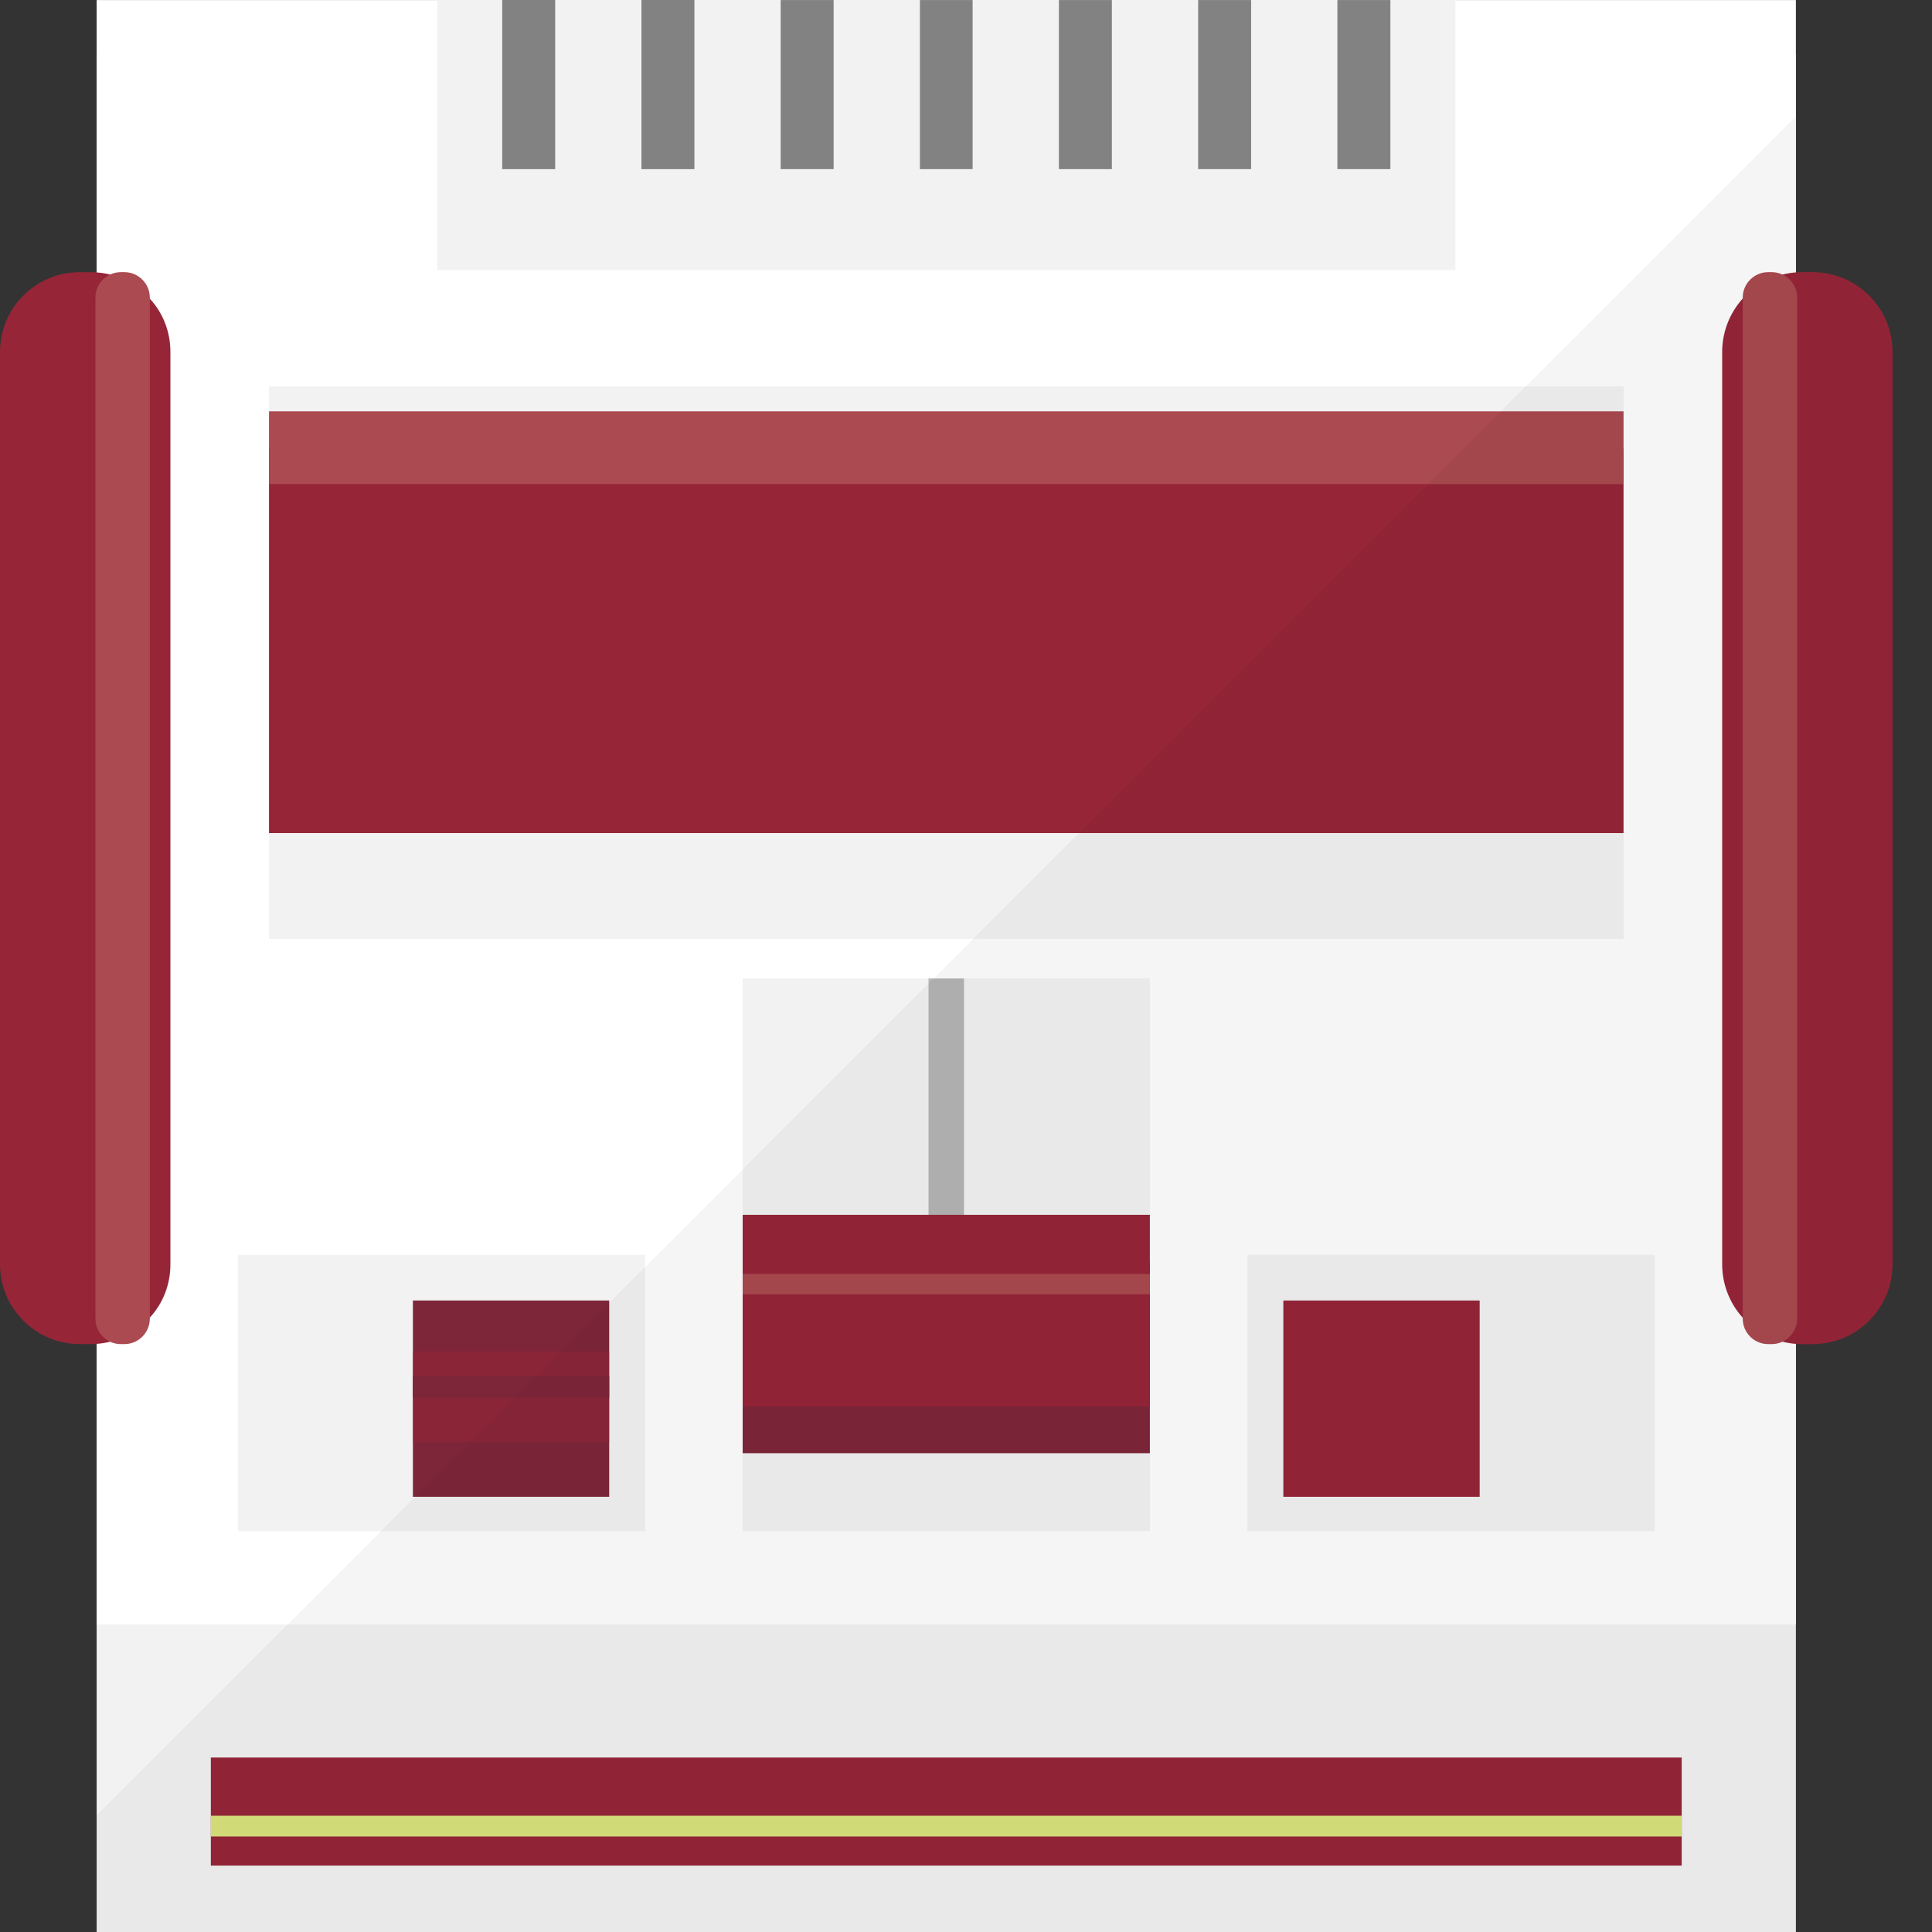
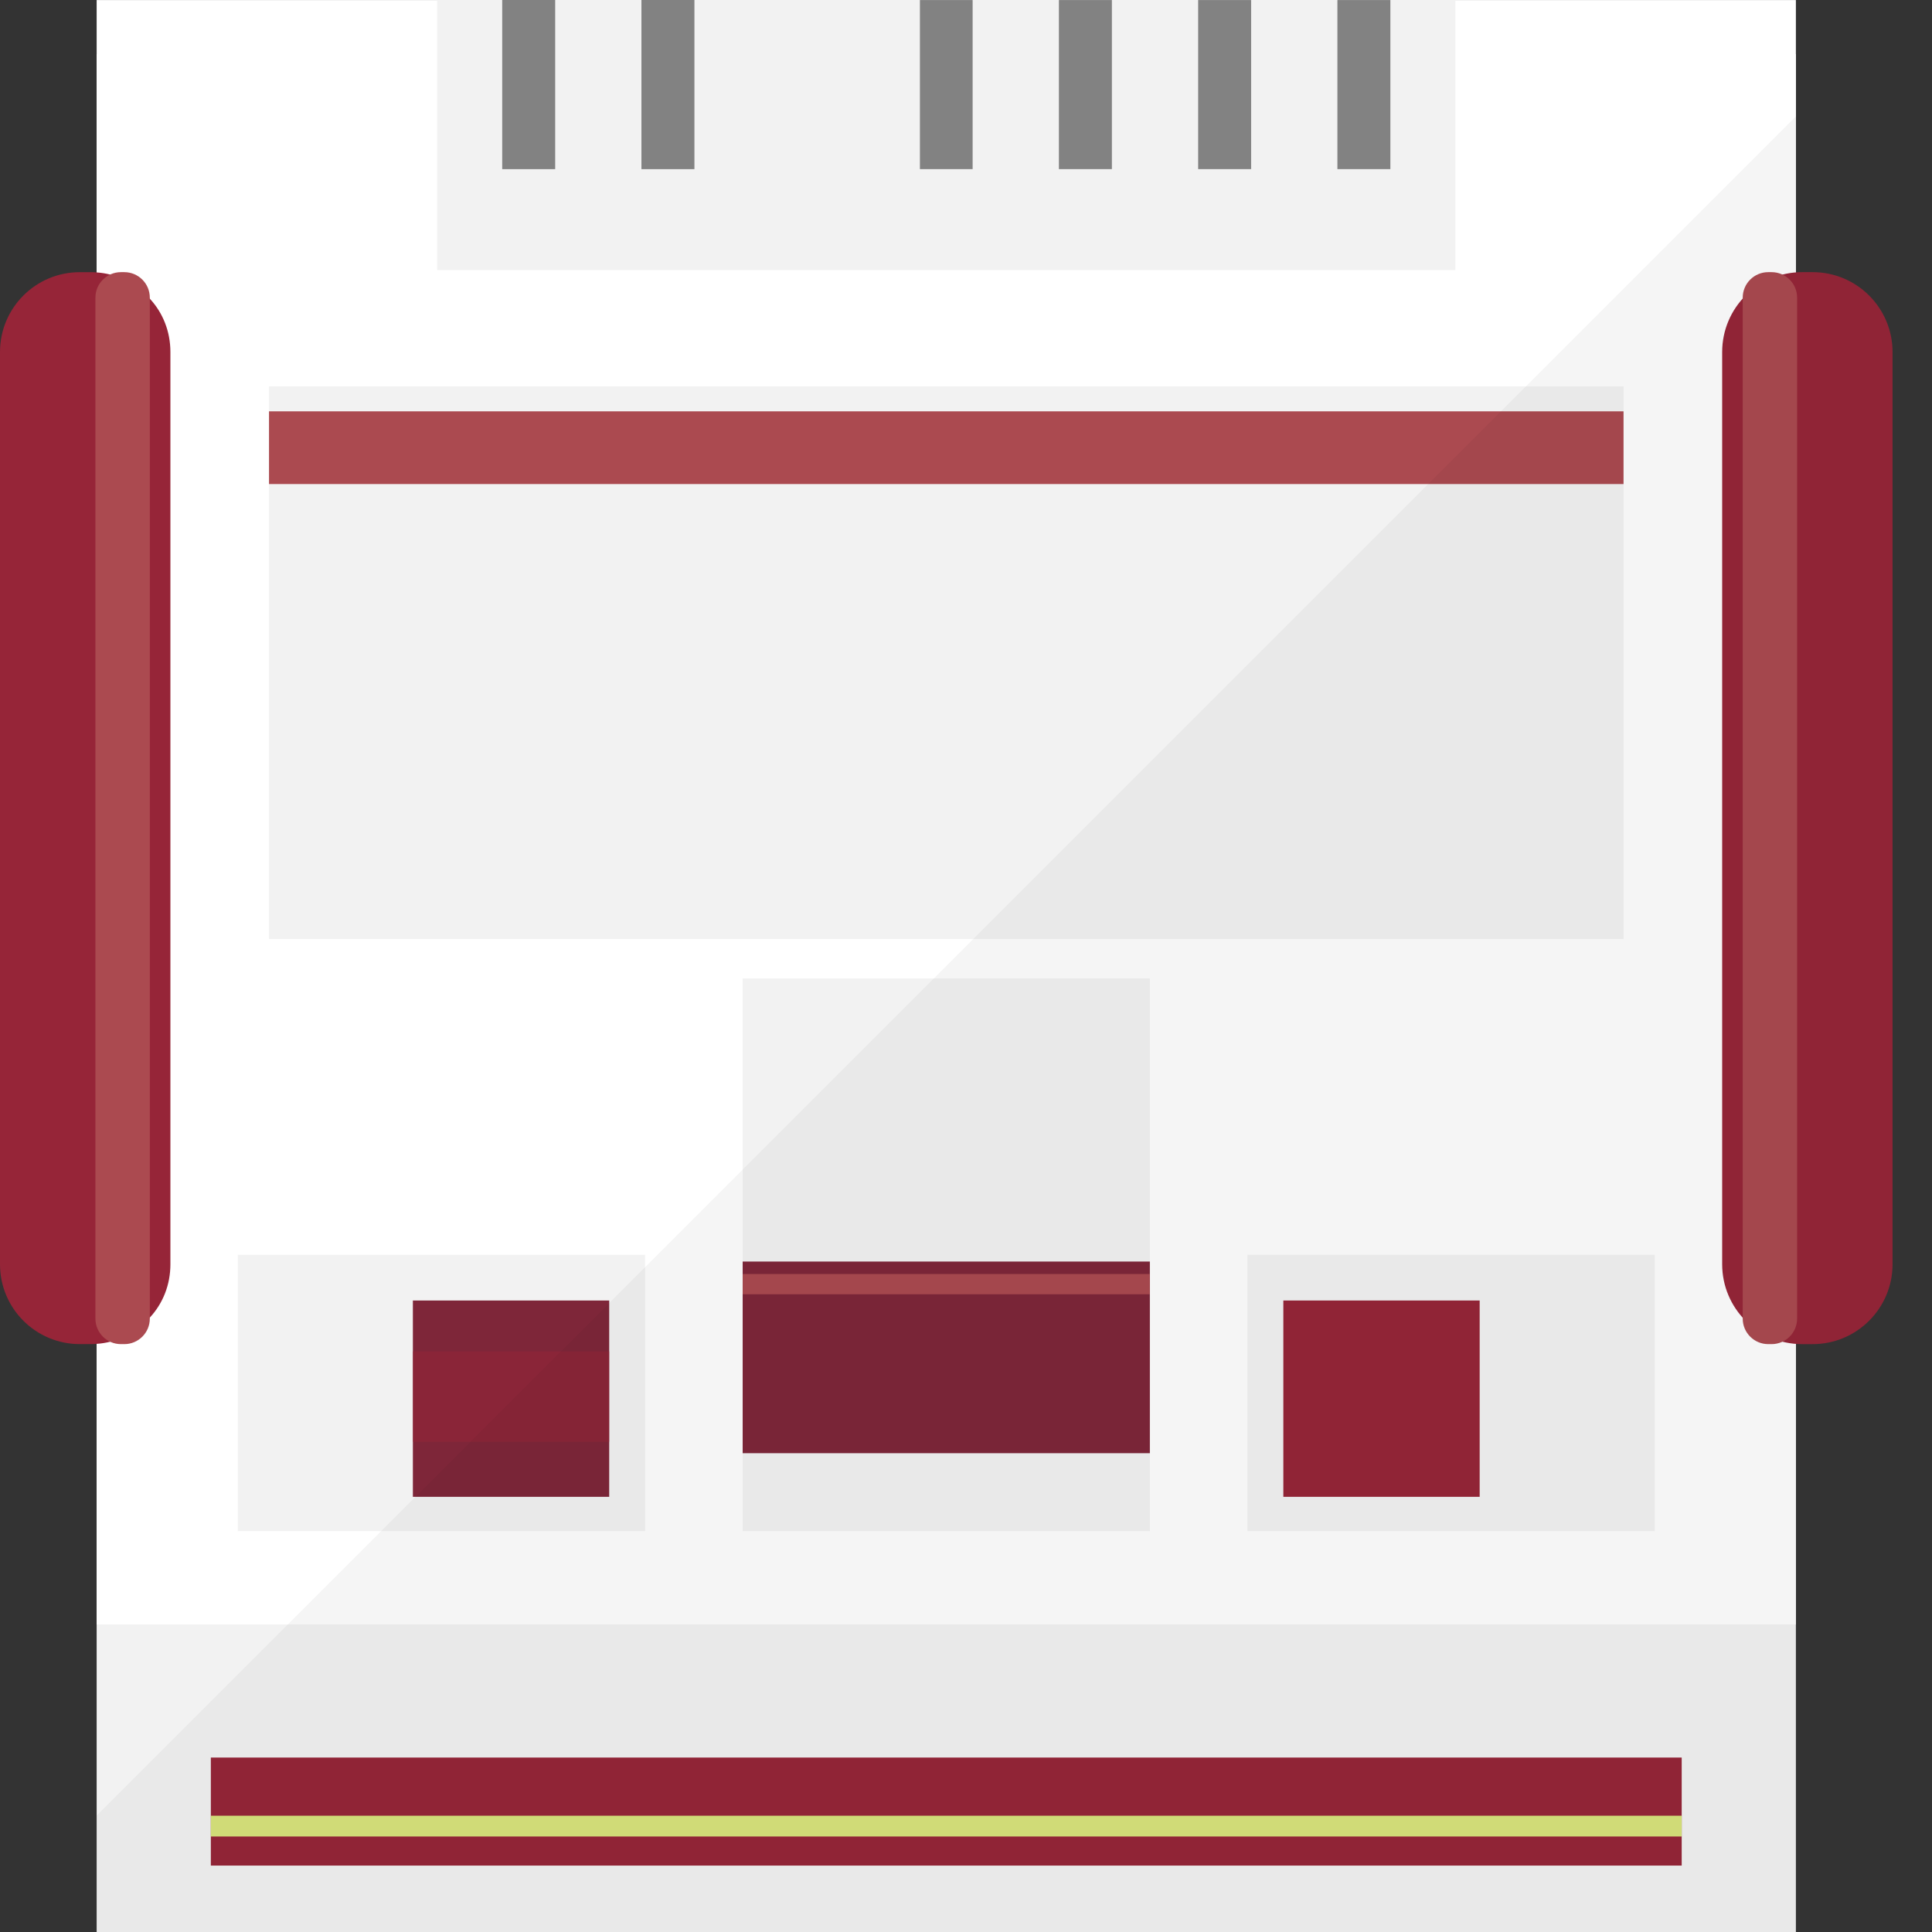
<svg xmlns="http://www.w3.org/2000/svg" version="1.1" id="_x35_" viewBox="0 0 512 512" xml:space="preserve">
  <rect x="0" y="0" width="512" height="512" fill="#333333" stroke="none" />
  <g>
    <g>
      <rect x="25.613" y="14.338" style="fill:#F2F2F2;" width="450.316" height="497.662" />
      <rect x="25.613" y="0.014" style="fill:#FFFFFF;" width="450.316" height="430.489" />
      <rect x="55.875" y="465.768" style="fill:#962538;" width="389.792" height="28.629" />
      <rect x="55.875" y="481.184" style="fill:#D9E47C;" width="389.792" height="5.506" />
      <rect x="71.291" y="102.403" style="fill:#F2F2F2;" width="358.961" height="146.447" />
      <rect x="115.86" y="0.014" style="fill:#F2F2F2;" width="269.823" height="71.548" />
      <rect x="196.817" y="259.311" style="fill:#F2F2F2;" width="107.908" height="146.447" />
-       <rect x="246.074" y="259.311" style="fill:#B5B5B5;" width="9.394" height="81.207" />
      <g>
        <rect x="63.032" y="332.534" style="fill:#F2F2F2;" width="107.909" height="73.224" />
        <rect x="330.602" y="332.534" style="fill:#F2F2F2;" width="107.909" height="73.224" />
      </g>
-       <rect x="71.291" y="118.92" style="fill:#962538;" width="358.961" height="101.852" />
      <g>
        <rect x="196.817" y="334.324" style="fill:#7E2639;" width="107.908" height="50.789" />
-         <rect x="196.817" y="321.936" style="fill:#962538;" width="107.908" height="50.789" />
        <rect x="196.817" y="337.627" style="fill:#AB4A50;" width="107.908" height="5.368" />
      </g>
      <rect x="71.291" y="109.01" style="fill:#AB4A50;" width="358.961" height="19.269" />
      <g>
        <g>
          <path style="fill:#962538;" d="M45.159,93.295v241.74c0,5.433-1.976,10.372-5.433,14.112c-2.752,3.105-6.351,5.362-10.513,6.421      c-1.129,0.282-2.399,0.494-3.599,0.565c-0.565,0.071-1.059,0.071-1.623,0.071h-2.823C9.455,356.203,0,346.748,0,335.035V93.295      c0-11.713,9.455-21.168,21.168-21.168h2.823c0.564,0,1.058,0,1.623,0.071c1.199,0.07,2.469,0.282,3.599,0.564      c4.163,1.059,7.761,3.316,10.513,6.421C43.183,82.923,45.159,87.862,45.159,93.295z" />
          <path style="fill:#AB4A50;" d="M25.287,349.447V78.883c0-3.734,3.027-6.761,6.761-6.761h0.894c3.734,0,6.761,3.027,6.761,6.761      v270.564c0,3.734-3.027,6.761-6.761,6.761h-0.894C28.314,356.208,25.287,353.181,25.287,349.447z" />
        </g>
        <g>
          <path style="fill:#962538;" d="M501.546,335.032V93.299c0-11.696-9.481-21.177-21.177-21.177h-2.8      c-11.695,0-21.177,9.481-21.177,21.177v241.733c0,11.696,9.481,21.177,21.177,21.177h2.8      C492.064,356.208,501.546,346.727,501.546,335.032z" />
          <path style="fill:#AB4A50;" d="M476.255,349.447V78.883c0-3.734-3.027-6.761-6.761-6.761H468.6      c-3.734,0-6.761,3.027-6.761,6.761v270.564c0,3.734,3.027,6.761,6.761,6.761h0.894      C473.228,356.208,476.255,353.181,476.255,349.447z" />
        </g>
      </g>
      <g>
        <rect x="340.099" y="344.647" style="fill:#962538;" width="52.027" height="52.027" />
        <g>
          <rect x="109.417" y="344.647" style="fill:#7E2639;" width="52.027" height="52.027" />
          <rect x="109.417" y="358.135" style="opacity:0.5;fill:#962538;" width="52.027" height="23.949" />
-           <rect x="109.417" y="364.742" style="fill:#7E2639;" width="52.027" height="5.643" />
        </g>
      </g>
      <g>
        <rect x="133.09" style="fill:#828282;" width="14.039" height="44.829" />
        <rect x="169.988" style="fill:#828282;" width="14.039" height="44.829" />
-         <rect x="206.883" y="0.014" style="fill:#828282;" width="14.042" height="44.806" />
        <rect x="243.786" y="0.014" style="fill:#828282;" width="13.971" height="44.806" />
        <rect x="280.619" y="0.014" style="fill:#828282;" width="14.041" height="44.806" />
        <rect x="317.522" y="0.014" style="fill:#828282;" width="14.041" height="44.806" />
        <rect x="354.424" y="0.014" style="fill:#828282;" width="14.041" height="44.806" />
      </g>
    </g>
    <path style="opacity:0.04;fill:#040000;" d="M501.543,93.295v241.74c0,11.713-9.455,21.168-21.168,21.168h-2.823   c-0.282,0-0.565-0.071-0.776-0.071c-0.283,0-0.565-0.071-0.847-0.071V512H25.613v-30.835L475.929,30.849v41.419   c0.282,0,0.564-0.07,0.847-0.07c0.211,0,0.494-0.071,0.776-0.071h2.823C492.088,72.127,501.543,81.582,501.543,93.295z" />
  </g>
</svg>